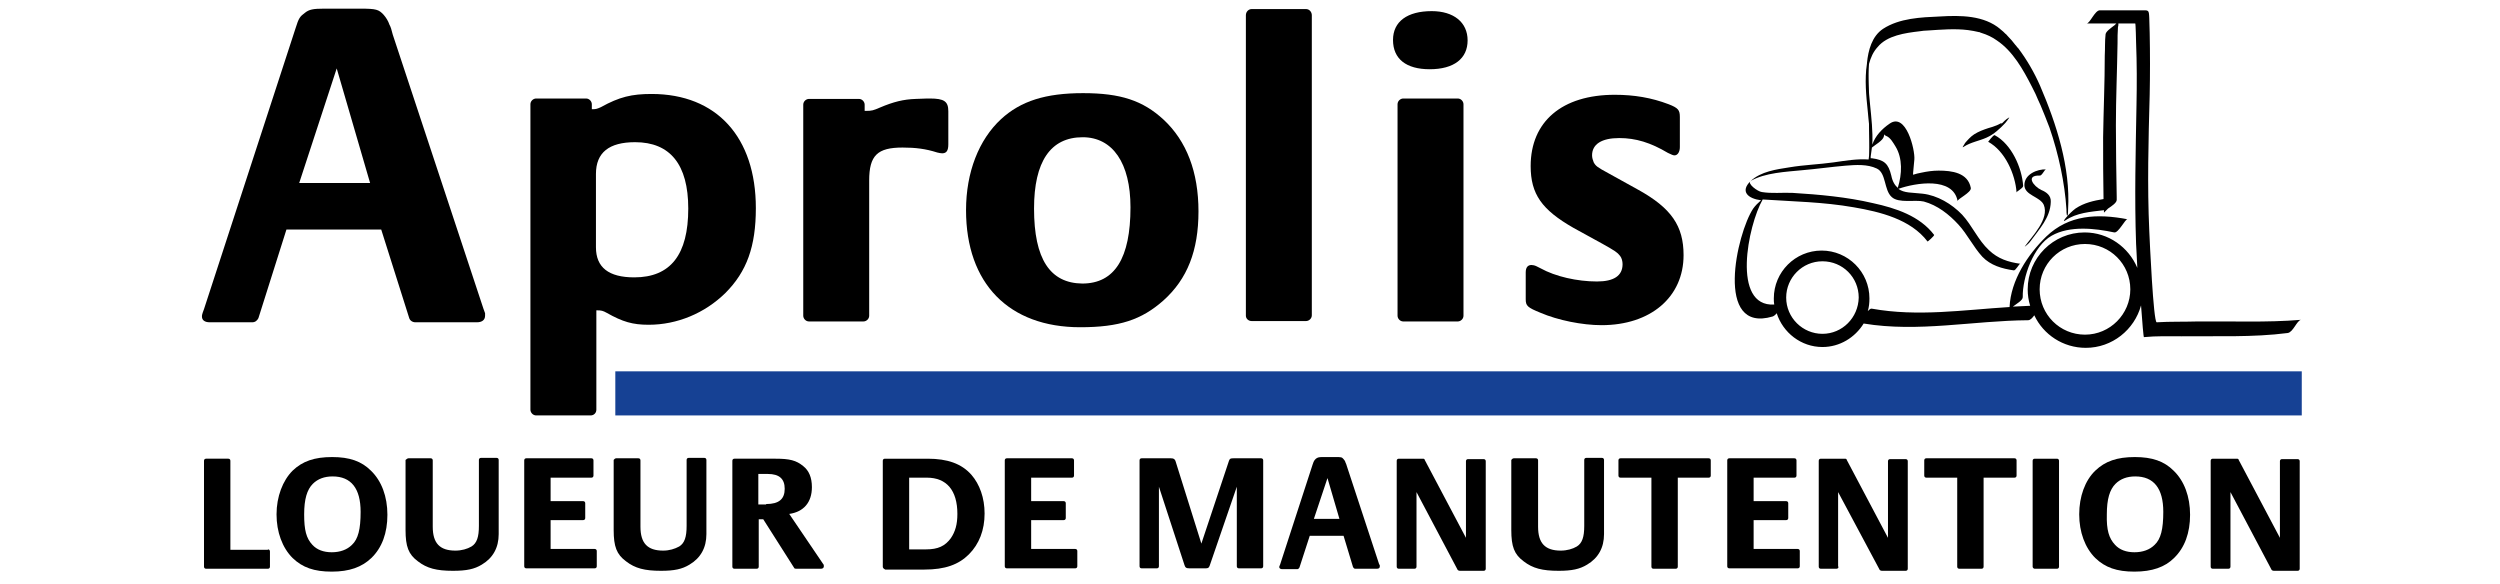
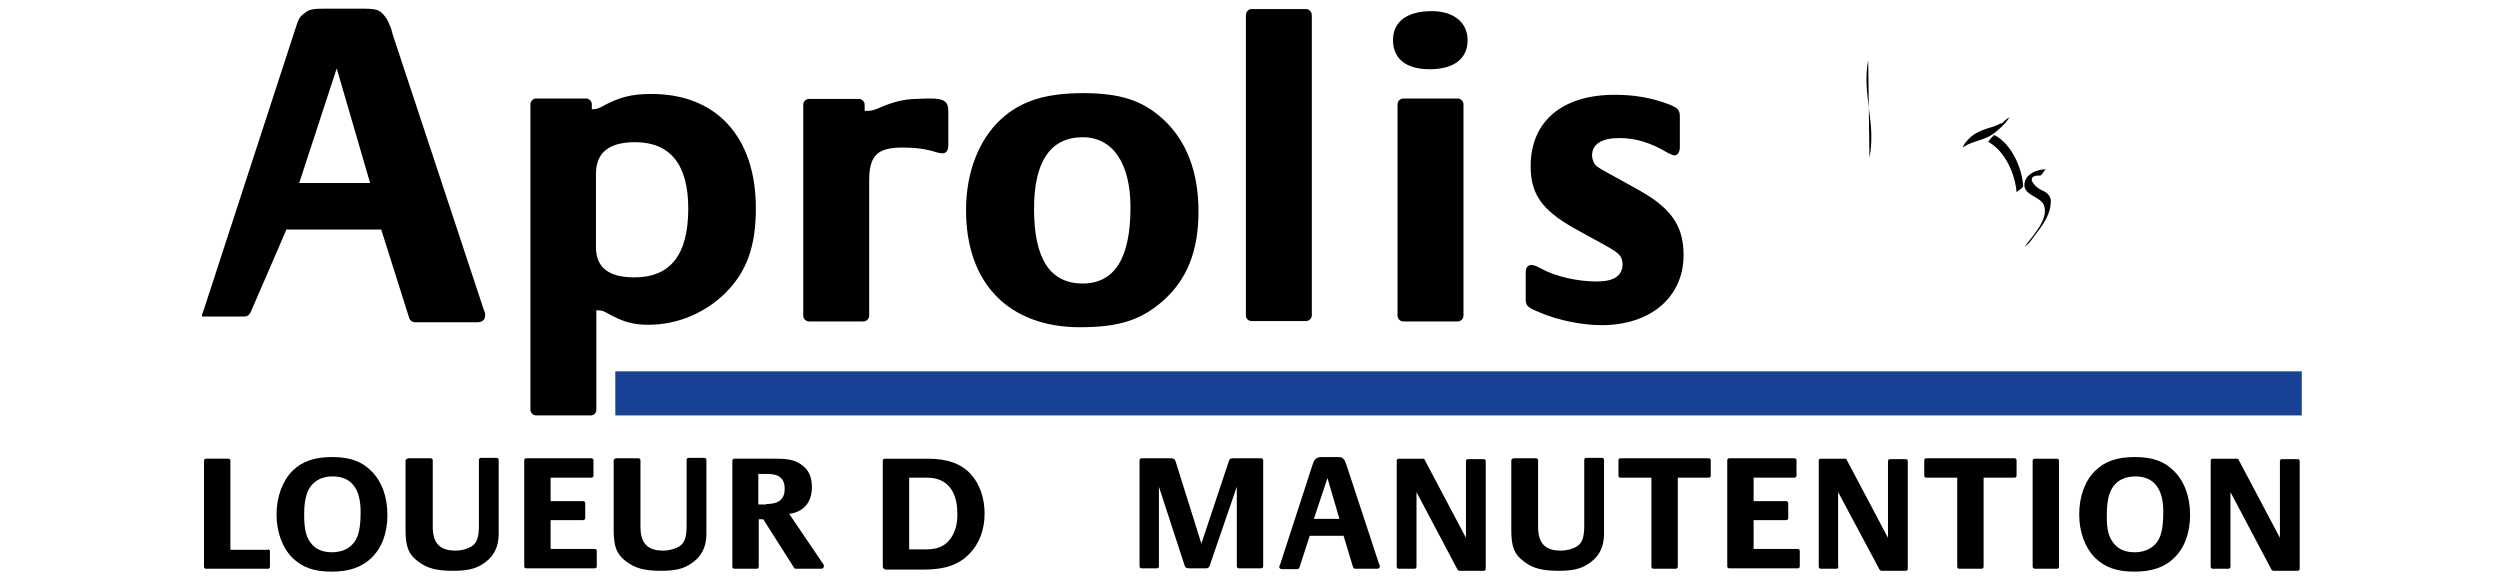
<svg xmlns="http://www.w3.org/2000/svg" version="1.1" id="Calque_1" x="0px" y="0px" viewBox="0 0 606.6 141.7" style="enable-background:new 0 0 606.6 141.7;" xml:space="preserve">
  <style type="text/css">
	.st0{fill-rule:evenodd;clip-rule:evenodd;}
	.st1{fill:#164194;}
</style>
  <g>
    <path class="st0" d="M143.6,26.6v-1.3c0-0.7-0.6-1.4-1.4-1.4h-12.1c-0.7,0-1.4,0.6-1.4,1.4v74.1c0,0.7,0.6,1.4,1.4,1.4h13.2   c0.8,0,1.4-0.6,1.4-1.4V75.3h0.2c1,0,1.4,0.1,2.3,0.6c3.9,2.2,6.3,2.9,10.2,2.9c6.9,0,13.6-2.8,18.6-7.7c5.2-5.2,7.4-11.3,7.4-20.6   c0-17.2-9.5-27.7-25.3-27.7c-4.8,0-7.8,0.7-12.3,3.2c-0.9,0.4-1.2,0.5-2,0.5H143.6z M144.6,60V42.2c0-5.2,3.2-7.7,9.5-7.7   c8.5,0,12.9,5.4,12.9,16.1c0,11.2-4.3,16.7-13.1,16.7C147.7,67.3,144.6,64.9,144.6,60z" />
    <path class="st0" d="M234.4,51c0,17.8,10.4,28.4,27.7,28.4c9.5,0,14.9-1.8,20.2-6.5c5.8-5.2,8.5-12.1,8.5-21.6   c0-9.6-2.9-17.1-8.5-22.3c-5-4.6-10.4-6.4-19.5-6.4c-9.1,0-15.1,1.9-19.9,6.3C237.5,33.9,234.4,41.8,234.4,51z M250.9,50.6   c0-11.4,4-17.3,11.8-17.3c7.3,0,11.6,6.3,11.6,17c0,12.3-3.8,18.5-11.7,18.5C254.8,68.7,250.9,62.9,250.9,50.6z" />
    <path class="st0" d="M340.5,78h13.2c0.7,0,1.4-0.6,1.4-1.4V25.3c0-0.7-0.6-1.4-1.4-1.4h-13.2c-0.7,0-1.4,0.6-1.4,1.4v51.3   C339.1,77.3,339.7,78,340.5,78z M338,9.7c0,4.6,3.2,7.1,8.9,7.1c5.9,0,9.2-2.6,9.2-7c0-4.4-3.4-7.1-8.7-7.1   C341.5,2.7,338,5.2,338,9.7z" />
    <path class="st0" d="M397.6,46.1l-7.4-4.1c-2.6-1.4-3-1.7-3.5-2.6c-0.2-0.5-0.4-1.1-0.4-1.7c0-2.7,2.3-4.2,6.6-4.2   c4,0,7.6,1.1,11.8,3.6c0.9,0.4,1.2,0.6,1.6,0.6c0.8,0,1.3-0.9,1.3-2v-7.3c0-1.7-0.4-2.2-2.7-3.1c-4.2-1.6-8.4-2.3-13.1-2.3   c-12.8,0-20.4,6.5-20.4,17.3c0,6.8,2.7,10.6,10.4,15l7.1,3.9c3,1.7,3.5,2,4.2,2.9c0.4,0.5,0.6,1.3,0.6,2c0,2.8-2.1,4.2-6.2,4.2   c-4.8,0-10.1-1.2-13.7-3.2l-1-0.5c-0.4-0.2-0.9-0.3-1.2-0.3c-0.9,0-1.4,0.6-1.4,1.8v6.5c0,1.6,0.4,2,3.6,3.3c4.2,1.8,10.1,3,14.8,3   c11.9,0,19.9-6.8,19.9-17C408.5,54.8,405.5,50.5,397.6,46.1z" />
    <g>
      <path class="st0" d="M209.8,27.1v-1.7c0-0.7-0.6-1.4-1.4-1.4h-12.1c-0.7,0-1.4,0.6-1.4,1.4v51.2c0,0.7,0.6,1.4,1.4,1.4h13.2    c0.7,0,1.4-0.6,1.4-1.4V43.8c0-6.1,2-8,8.1-8c3.1,0,5.6,0.3,8.4,1.2c0.4,0.1,0.9,0.2,1.2,0.2c1.1,0,1.5-0.7,1.5-2.2v-8    c0-2.4-1-3.1-4.5-3.1h-0.6l-2.8,0.1c-3,0.1-5.4,0.7-8.7,2.1c-1.6,0.7-2,0.8-3.3,0.8H209.8z" />
    </g>
    <g>
      <path class="st0" d="M303.7,77.9h13.2c0.7,0,1.4-0.6,1.4-1.4V3.7c0-0.8-0.6-1.5-1.4-1.5h-13.2c-0.7,0-1.4,0.6-1.4,1.5v72.9    C302.3,77.3,302.9,77.9,303.7,77.9z" />
    </g>
-     <path class="st0" d="M69.5,55.7h23l6.8,21.5c0.2,0.6,0.8,1,1.5,1h14.9c1.3,0,2-0.6,2-1.6c0-0.1,0-0.3,0-0.6l-0.4-1.1L95.3,8.4   C95,7.2,94.8,6.5,94.5,6c-0.3-0.9-0.8-1.7-1.4-2.4c-1.2-1.3-1.8-1.5-5.7-1.5h-8.8c-2.6,0-3.6,0.2-4.6,1c-1.2,0.9-1.5,1.2-2.3,3.8   L49.5,75C49,76.3,49,76.5,49,76.8c0,0.9,0.7,1.4,1.9,1.4h10.3c0.7,0,1.2-0.4,1.5-1L69.5,55.7z M89.8,44.4H72.6l9.1-27.8L89.8,44.4z   " />
+     <path class="st0" d="M69.5,55.7h23l6.8,21.5c0.2,0.6,0.8,1,1.5,1h14.9c1.3,0,2-0.6,2-1.6c0-0.1,0-0.3,0-0.6l-0.4-1.1L95.3,8.4   C95,7.2,94.8,6.5,94.5,6c-0.3-0.9-0.8-1.7-1.4-2.4c-1.2-1.3-1.8-1.5-5.7-1.5h-8.8c-2.6,0-3.6,0.2-4.6,1c-1.2,0.9-1.5,1.2-2.3,3.8   L49.5,75C49,76.3,49,76.5,49,76.8h10.3c0.7,0,1.2-0.4,1.5-1L69.5,55.7z M89.8,44.4H72.6l9.1-27.8L89.8,44.4z   " />
    <g>
      <path d="M65,133.3c0.3,0,0.5,0.2,0.5,0.5v3.7c0,0.3-0.2,0.5-0.5,0.5H50c-0.3,0-0.5-0.2-0.5-0.5v-25.7c0-0.3,0.2-0.5,0.5-0.5h5.4    c0.3,0,0.5,0.2,0.5,0.5v21.6H65z" />
      <path d="M71,114.2c2.4-2.3,5.3-3.3,9.6-3.3c4.2,0,7.1,1,9.4,3.3c2.6,2.5,4,6.3,4,10.7c0,4.4-1.3,8-3.9,10.5    c-2.3,2.2-5.3,3.3-9.6,3.3c-4.3,0-7.1-1-9.5-3.3c-2.5-2.5-3.9-6.3-3.9-10.6C67.1,120.5,68.6,116.6,71,114.2z M75.8,132.2    c1.1,1.2,2.7,1.8,4.7,1.8c2,0,3.7-0.6,4.9-1.8c1.5-1.4,2.1-3.8,2.1-8c0-5.7-2.3-8.6-6.8-8.6c-2,0-3.6,0.6-4.8,1.8    c-1.4,1.4-2.1,3.7-2.1,7.4C73.8,128.6,74.3,130.6,75.8,132.2z" />
      <path d="M99.1,111.2h5.4c0.3,0,0.5,0.2,0.5,0.5v16.1c0,4,1.7,5.8,5.5,5.8c1.5,0,2.9-0.4,3.9-1c1.3-0.8,1.8-2.3,1.8-5v-16    c0-0.3,0.2-0.5,0.5-0.5h3.8c0.3,0,0.5,0.2,0.5,0.5v18c0,3.3-1.4,5.8-4.1,7.4c-1.8,1.1-3.7,1.5-7,1.5c-4,0-6.3-0.6-8.5-2.3    c-2.3-1.7-3-3.6-3-7.6v-17C98.6,111.5,98.8,111.2,99.1,111.2z" />
      <path d="M133.6,121.6h7.9c0.3,0,0.5,0.2,0.5,0.5v3.6c0,0.3-0.2,0.5-0.5,0.5h-7.9v7h10.7c0.3,0,0.5,0.2,0.5,0.5v3.7    c0,0.3-0.2,0.5-0.5,0.5h-16.6c-0.3,0-0.5-0.2-0.5-0.5v-25.7c0-0.3,0.2-0.5,0.5-0.5h15.8c0.3,0,0.5,0.2,0.5,0.5v3.7    c0,0.3-0.2,0.5-0.5,0.5h-9.9V121.6z" />
      <path d="M149.5,111.2h5.4c0.3,0,0.5,0.2,0.5,0.5v16.1c0,4,1.7,5.8,5.5,5.8c1.5,0,2.8-0.4,3.9-1c1.3-0.8,1.8-2.3,1.8-5v-16    c0-0.3,0.2-0.5,0.5-0.5h3.8c0.3,0,0.5,0.2,0.5,0.5v18c0,3.3-1.4,5.8-4.1,7.4c-1.8,1.1-3.7,1.5-6.9,1.5c-4,0-6.3-0.6-8.5-2.3    c-2.3-1.7-3-3.6-3-7.6v-17C149,111.5,149.2,111.2,149.5,111.2z" />
      <path d="M199.7,136.8c0.2,0.2,0.2,0.4,0.2,0.6c0,0.4-0.3,0.6-0.7,0.6h-6.1c-0.2,0-0.4-0.1-0.4-0.2l-7.5-11.8h-1.1v11.5    c0,0.3-0.2,0.5-0.5,0.5h-5.4c-0.3,0-0.5-0.2-0.5-0.5v-25.7c0-0.3,0.2-0.5,0.5-0.5h10c3.4,0,5,0.4,6.7,1.8c1.4,1.1,2.1,2.8,2.1,5.1    c0,3.7-2,6-5.5,6.5L199.7,136.8z M185.9,122.3c3.1,0,4.5-1.2,4.5-3.7c0-2.4-1.3-3.6-4.1-3.6h-2.3v7.4H185.9z" />
      <path d="M214.2,137.5v-25.7c0-0.3,0.2-0.5,0.5-0.5h10.4c4.8,0,8.2,1.2,10.6,3.9c2,2.3,3.2,5.6,3.2,9.4c0,4-1.3,7.4-3.8,9.9    c-2.5,2.5-5.8,3.7-10.8,3.7h-9.5C214.4,138,214.2,137.8,214.2,137.5z M224.7,133.3c2.9,0,4.6-0.8,6-2.7c1.1-1.6,1.6-3.4,1.6-5.9    c0-5.7-2.6-8.8-7.4-8.8h-4.3v17.4H224.7z" />
-       <path d="M250.2,121.6h7.9c0.3,0,0.5,0.2,0.5,0.5v3.6c0,0.3-0.2,0.5-0.5,0.5h-7.9v7h10.7c0.3,0,0.5,0.2,0.5,0.5v3.7    c0,0.3-0.2,0.5-0.5,0.5h-16.6c-0.3,0-0.5-0.2-0.5-0.5v-25.7c0-0.3,0.2-0.5,0.5-0.5h15.8c0.3,0,0.5,0.2,0.5,0.5v3.7    c0,0.3-0.2,0.5-0.5,0.5h-9.9V121.6z" />
      <path d="M298.2,111.8c0.2-0.5,0.3-0.6,1.1-0.6h6.7c0.3,0,0.5,0.2,0.5,0.5v25.7c0,0.3-0.2,0.5-0.5,0.5h-5.4c-0.3,0-0.5-0.2-0.5-0.5    v-19.3l-6.6,19.2c-0.2,0.5-0.4,0.6-1,0.6h-3.9c-0.8,0-1-0.2-1.2-0.8l-6.2-19v19.3c0,0.3-0.2,0.5-0.5,0.5H277    c-0.3,0-0.5-0.2-0.5-0.5v-25.7c0-0.3,0.2-0.5,0.5-0.5h7.1c0.7,0,0.9,0.2,1.1,0.6l6.3,20.1L298.2,111.8z" />
      <path d="M315.3,137.7c-0.1,0.2-0.3,0.4-0.5,0.4h-3.7c-0.4,0-0.7-0.2-0.7-0.5c0-0.1,0-0.2,0.2-0.6l7.9-24.3c0.3-0.9,0.4-1,0.8-1.4    c0.4-0.3,0.7-0.4,1.6-0.4h3.1c1.4,0,1.6,0,2,0.5c0.2,0.2,0.4,0.5,0.5,0.9c0.1,0.2,0.2,0.4,0.3,0.8l7.8,23.7l0.2,0.4    c0,0.1,0,0.2,0,0.2c0,0.4-0.2,0.6-0.7,0.6h-5.3c-0.2,0-0.4-0.2-0.5-0.4L326,130h-8.2L315.3,137.7z M322.1,116l-3.3,9.9h6.2    L322.1,116z" />
      <path d="M343.7,137.5c0,0.3-0.2,0.5-0.5,0.5h-3.8c-0.3,0-0.5-0.2-0.5-0.5v-25.7c0-0.3,0.2-0.5,0.5-0.5h5.9c0.2,0,0.4,0.1,0.4,0.3    l10,18.9v-18.6c0-0.3,0.2-0.5,0.5-0.5h3.8c0.3,0,0.5,0.2,0.5,0.5v26.1c0,0.3-0.2,0.5-0.5,0.5h-5.8c-0.2,0-0.4-0.1-0.5-0.2    l-10-18.9V137.5z" />
      <path d="M367.3,111.2h5.4c0.3,0,0.5,0.2,0.5,0.5v16.1c0,4,1.7,5.8,5.5,5.8c1.5,0,2.9-0.4,3.9-1c1.3-0.8,1.8-2.3,1.8-5v-16    c0-0.3,0.2-0.5,0.5-0.5h3.8c0.3,0,0.5,0.2,0.5,0.5v18c0,3.3-1.4,5.8-4.1,7.4c-1.8,1.1-3.7,1.5-6.9,1.5c-4,0-6.3-0.6-8.5-2.3    c-2.3-1.7-3-3.6-3-7.6v-17C366.8,111.5,367,111.2,367.3,111.2z" />
      <path d="M393.2,115.9c-0.3,0-0.5-0.2-0.5-0.5v-3.7c0-0.3,0.2-0.5,0.5-0.5h21.4c0.3,0,0.5,0.2,0.5,0.5v3.7c0,0.3-0.2,0.5-0.5,0.5    h-7.5v21.6c0,0.3-0.2,0.5-0.5,0.5h-5.4c-0.3,0-0.5-0.2-0.5-0.5v-21.6H393.2z" />
      <path d="M425.5,121.6h7.9c0.3,0,0.5,0.2,0.5,0.5v3.6c0,0.3-0.2,0.5-0.5,0.5h-7.9v7h10.7c0.3,0,0.5,0.2,0.5,0.5v3.7    c0,0.3-0.2,0.5-0.5,0.5h-16.6c-0.3,0-0.5-0.2-0.5-0.5v-25.7c0-0.3,0.2-0.5,0.5-0.5h15.8c0.3,0,0.5,0.2,0.5,0.5v3.7    c0,0.3-0.2,0.5-0.5,0.5h-9.9V121.6z" />
      <path d="M446.1,137.5c0,0.3-0.2,0.5-0.5,0.5h-3.8c-0.3,0-0.5-0.2-0.5-0.5v-25.7c0-0.3,0.2-0.5,0.5-0.5h5.9c0.2,0,0.4,0.1,0.4,0.3    l10,18.9v-18.6c0-0.3,0.2-0.5,0.5-0.5h3.8c0.3,0,0.5,0.2,0.5,0.5v26.1c0,0.3-0.2,0.5-0.5,0.5h-5.8c-0.2,0-0.4-0.1-0.5-0.2    l-10.1-18.9V137.5z" />
      <path d="M467.4,115.9c-0.3,0-0.5-0.2-0.5-0.5v-3.7c0-0.3,0.2-0.5,0.5-0.5h21.4c0.3,0,0.5,0.2,0.5,0.5v3.7c0,0.3-0.2,0.5-0.5,0.5    h-7.5v21.6c0,0.3-0.2,0.5-0.5,0.5h-5.4c-0.3,0-0.5-0.2-0.5-0.5v-21.6H467.4z" />
      <path d="M493.2,137.5v-25.7c0-0.3,0.2-0.5,0.5-0.5h5.4c0.3,0,0.5,0.2,0.5,0.5v25.7c0,0.3-0.2,0.5-0.5,0.5h-5.4    C493.5,138,493.2,137.8,493.2,137.5z" />
      <path d="M508.4,114.2c2.4-2.3,5.3-3.3,9.6-3.3c4.2,0,7.1,1,9.4,3.3c2.6,2.5,4,6.3,4,10.7c0,4.4-1.3,8-3.9,10.5    c-2.2,2.2-5.3,3.3-9.6,3.3c-4.3,0-7.1-1-9.5-3.3c-2.5-2.5-3.9-6.3-3.9-10.6C504.5,120.5,505.9,116.6,508.4,114.2z M513.2,132.2    c1.1,1.2,2.7,1.8,4.7,1.8c2,0,3.7-0.6,4.9-1.8c1.5-1.4,2.1-3.8,2.1-8c0-5.7-2.3-8.6-6.8-8.6c-2,0-3.6,0.6-4.8,1.8    c-1.4,1.4-2.1,3.7-2.1,7.4C511.1,128.6,511.7,130.6,513.2,132.2z" />
      <path d="M541.2,137.5c0,0.3-0.2,0.5-0.5,0.5h-3.8c-0.3,0-0.5-0.2-0.5-0.5v-25.7c0-0.3,0.2-0.5,0.5-0.5h5.9c0.2,0,0.4,0.1,0.4,0.3    l10,18.9v-18.6c0-0.3,0.2-0.5,0.5-0.5h3.8c0.3,0,0.5,0.2,0.5,0.5v26.1c0,0.3-0.2,0.5-0.5,0.5h-5.8c-0.2,0-0.4-0.1-0.5-0.2    l-10-18.9V137.5z" />
    </g>
    <rect x="149.3" y="90.1" class="st1" width="409.2" height="10.7" />
    <g>
      <g>
        <path d="M476.5,35.6c1.7-1.1,3.7-1.4,5.5-2.2c1.8-0.8,3.3-2.2,4.6-3.6c0.1-0.1,1.1-1.4,0.9-1.3c-0.8,0.4-1.5,1.2-2.1,1.8     c0.9-1-0.5,0-0.9,0.1c-0.7,0.3-1.4,0.5-2.1,0.7c-1.2,0.4-2.3,0.8-3.4,1.5c-0.8,0.5-1.6,1.4-2.2,2.1     C476.7,35,475.8,36.1,476.5,35.6L476.5,35.6z" />
      </g>
      <g>
        <path d="M482.4,34.4c4.1,2.2,6.6,7.9,6.9,12.3c0-0.3,1.6-1,1.6-1.6c-0.3-4.4-2.8-10.1-6.9-12.3C483.6,32.7,482.4,34.5,482.4,34.4     L482.4,34.4z" />
      </g>
      <g>
        <path d="M496.5,41.1c-2.2-0.1-5.3,1.2-5.3,3.8c0,2.5,3.8,2.8,4.7,4.8c1.4,3.4-2.8,7.6-4.6,10.1c-0.1,0.2,1.2-0.9,1.4-1.3     c2.1-2.9,4.8-5.7,4.9-9.5c0.1-1.6-1.1-2.4-2.3-2.9c-1.9-0.9-3.9-3.6-0.4-3.5C495.5,42.7,496.1,41,496.5,41.1L496.5,41.1z" />
      </g>
      <g>
        <path d="M453.6,38.3c1.7-8.5-1.9-15.4-0.3-23.7" />
-         <path d="M533.1,78c-3.3,0.1-6.5,0-9.8,0.2c-0.8,0-1.7-19.8-1.8-22.2c-0.5-11-0.2-22,0.1-33c0.1-5,0.1-10,0-15     c0-1.2-0.1-2.4-0.1-3.6c-0.1-2.1-0.1-1.9-2.1-1.9c-3.3,0-6.6,0-9.9,0c-1.2,0-2.4,3.2-3.2,3.2c2.4,0,4.8,0,7.2,0     c-0.1,0.1-0.3,0.3-0.4,0.4c-0.9,0.7-2.1,1.5-2.2,2.2c-0.2,1.7-0.1,3.5-0.2,5.2l0,0c0,6.6-0.3,13.2-0.4,19.8c0,0,0,0,0,0     c0,0.1,0,0.1,0,0.2c0,4.9,0,9.8,0.1,14.8c-2.4,0.4-4.7,0.9-6.8,2.3c-0.8,0.6-1.6,1.4-2.2,2.1c-0.1,0.1-1.1,1.3-0.3,0.8     c2.8-1.9,6.1-2.1,9.4-2.5c0,0.2,0,0.4,0,0.6c0.3-0.3,0.7-0.7,1-1c0.9-0.6,2.1-1.4,2.1-2.1c0-0.2,0-0.4,0-0.6c0-0.1,0-0.1,0-0.2     c0,0,0,0,0,0.1c-0.1-5.8-0.2-11.6-0.2-17.4c0-6.6,0.3-13.3,0.4-19.9v0c0-1.3,0-2.6,0.1-3.9C514,6.2,514,6.1,514,6     c0-0.1,0-0.2,0-0.3c0.4,0,0.8,0,1.2,0c1,0,2,0,2.9,0c0.1,0,0.2,4.3,0.2,4.6c0.2,5,0.2,10.1,0.1,15.1c-0.2,11.3-0.5,22.5-0.1,33.8     c0,0.7,0.2,2.9,0.3,5.8c-2.1-5-7-8.6-12.8-8.6c-7.6,0-13.8,6.2-13.8,13.8c0,1.4,0.2,2.7,0.6,4c-1.4,0.1-2.8,0.1-4.2,0.2     c0.9-0.7,2.4-1.5,2.4-2.3c-0.1-4.8,2.6-12.4,7-14.9c4.4-2.5,10.5-1.8,15.2-0.8c1,0.2,2.7-3.3,3.2-3.2c-7.3-1.4-14.2-1.1-19.7,4.2     c-4.5,4.4-8.6,10.6-8.9,17.1c-11.2,0.7-22.3,2.4-33.4,0.4c-0.3-0.1-0.6,0.2-1,0.6c0.3-1,0.4-2,0.4-3.1c0-6.4-5.2-11.6-11.6-11.6     c-6.4,0-11.6,5.2-11.6,11.6c0,0.5,0,1,0.1,1.5c-10.4,0.6-6.4-19.2-2.8-25.5c7.4,0.5,14.7,0.6,22.1,1.9c6.4,1.1,13.8,2.9,17.9,8.3     c0,0.1,1.7-1.4,1.6-1.6c-3.5-4.6-9.3-6.5-14.8-7.7c-6.4-1.5-13.1-2.1-19.6-2.5c-2.5-0.1-5,0.2-7.4-0.2c-1-0.1-3.7-2.1-2.7-2.7     c3.5-2,8.5-2.2,12.5-2.6c3.5-0.3,7-0.8,10.5-1.1c2.5-0.2,5.3-0.4,7.6,0.7c2.3,1.1,1.7,5.2,3.6,6.9c1.7,1.6,5.7,0.6,7.8,1.1     c3.3,0.9,6.1,3.1,8.4,5.6c2.2,2.4,3.6,5.4,5.8,7.8c2,2.1,4.8,2.9,7.6,3.3c0.5,0.1,1.3-1.6,1.6-1.6c-2.9-0.4-5.4-1.2-7.6-3.3     c-2.6-2.4-4.1-6-6.5-8.6c-2.5-2.6-6-4.7-9.6-5.1c-2.5-0.3-4.5-0.1-5.9-1.2c0,0,0,0,0.1,0c4-1.4,13.2-3,14.3,3     c-0.1-0.5,3.4-2.1,3.2-3.2c-0.7-3.7-4.6-4.2-7.8-4.2c-1.4,0-2.8,0.2-4.2,0.5c-0.7,0.1-1.3,0.3-2,0.5c-0.1,0,0.3-3.3,0.3-3.7     c0.2-2.3-2-11.5-6-8.7c-1.9,1.3-3.5,3-4.2,5.1c0.3-6.5-1.5-13-0.8-19.6c0.4-1.5,1-2.9,2.1-4.1c2.3-2.8,6.7-3.4,10.1-3.8     c0.7-0.1,1.4-0.2,2.1-0.2c0,0,0,0,0,0c3.1-0.2,6.5-0.5,9.7-0.1c0.9,0.1,1.8,0.3,2.7,0.5c0.1,0,0.2,0,0.3,0.1     c0.1,0,0.2,0.1,0.3,0.1c1.3,0.4,2.6,1,3.7,1.8c3.9,2.6,6.4,7.1,8.5,11.2c0.3,0.6,0.6,1.2,0.9,1.8c0.4,0.9,0.8,1.9,1.2,2.7     c0.7,1.7,1.5,3.6,2.2,5.5c2.2,6.4,3.7,13.4,4.1,19.8c0,1.1,0.1,1.6,0.2,1.5c0.1,0.1,0.2-0.4,0.2-1.5c0.6-10.1-2.8-20.7-6.8-30     c-1.4-3.2-3.2-6.3-5.3-9.1c-0.1-0.1-0.2-0.2-0.3-0.3c-0.1-0.2-0.3-0.4-0.4-0.5c-0.6-0.8-1.2-1.5-1.9-2.2     c-0.2-0.2-0.3-0.4-0.5-0.5c-0.4-0.4-0.7-0.7-1.1-1c-0.1,0-0.1-0.1-0.1-0.1c-4-3.4-9.7-3.4-14.7-3.1c-4.6,0.2-9.8,0.4-13.8,3     c-2.7,1.8-3.6,5.2-3.9,8.3c0,0,0,0,0,0.1c-1.2,7.8,1.6,15.5,0.4,23.3c-2.8-0.2-5.7,0.3-8.5,0.7c-3.6,0.5-7.1,0.6-10.7,1.2     c-3.2,0.5-6.9,1-9.4,3.3c-2.7,2.6-0.6,4.3,2.5,4.7c-0.7,0.6-1.4,1.3-1.9,2c-4,6-9.5,30.4,4.7,26.2c0.3-0.1,0.7-0.4,1-0.8     c1.5,4.7,5.9,8.2,11.1,8.2c4.2,0,7.9-2.3,10-5.7c13.3,2.2,26.5-0.7,39.9-0.8c0.5,0,1-0.5,1.5-1.2c2.2,4.7,7,7.9,12.5,7.9     c6.4,0,11.8-4.4,13.4-10.3c0.3,4.2,0.6,7.7,0.7,7.7c3-0.3,6.1-0.2,9.1-0.2c8.5-0.1,17.3,0.3,25.8-0.8c1.3-0.2,2.2-3,3.2-3.2     C549.9,78.3,541.3,77.9,533.1,78z M453.9,38.1c0,0,0-0.1,0-0.1c0.1-0.7,0.2-1.5,0.3-2.2c0.7-0.6,2.7-1.7,2.9-2.7     c0-0.2,0.1-0.3,0.1-0.5c0.1,0.2,0.2,0.3,0.5,0.4c1,0.4,1.7,1.7,2.2,2.5c1.8,2.9,1.6,6.8,0.6,10c0,0.1,0,0.1,0,0.1     c-0.7-0.6-1.3-1.5-1.6-3c-0.7-2.9-1.7-3.8-4.7-4.2c-0.1,0-0.2,0-0.3,0C453.9,38.3,453.9,38.2,453.9,38.1z M442.2,81     c-4.8,0-8.8-3.9-8.8-8.8c0-4.8,3.9-8.8,8.8-8.8s8.8,3.9,8.8,8.8C450.9,77.1,447,81,442.2,81z M505.9,81.2c-6.1,0-11-4.9-11-11     c0-6.1,4.9-11,11-11c6.1,0,11,4.9,11,11C516.9,76.2,512,81.2,505.9,81.2z" />
      </g>
    </g>
  </g>
</svg>